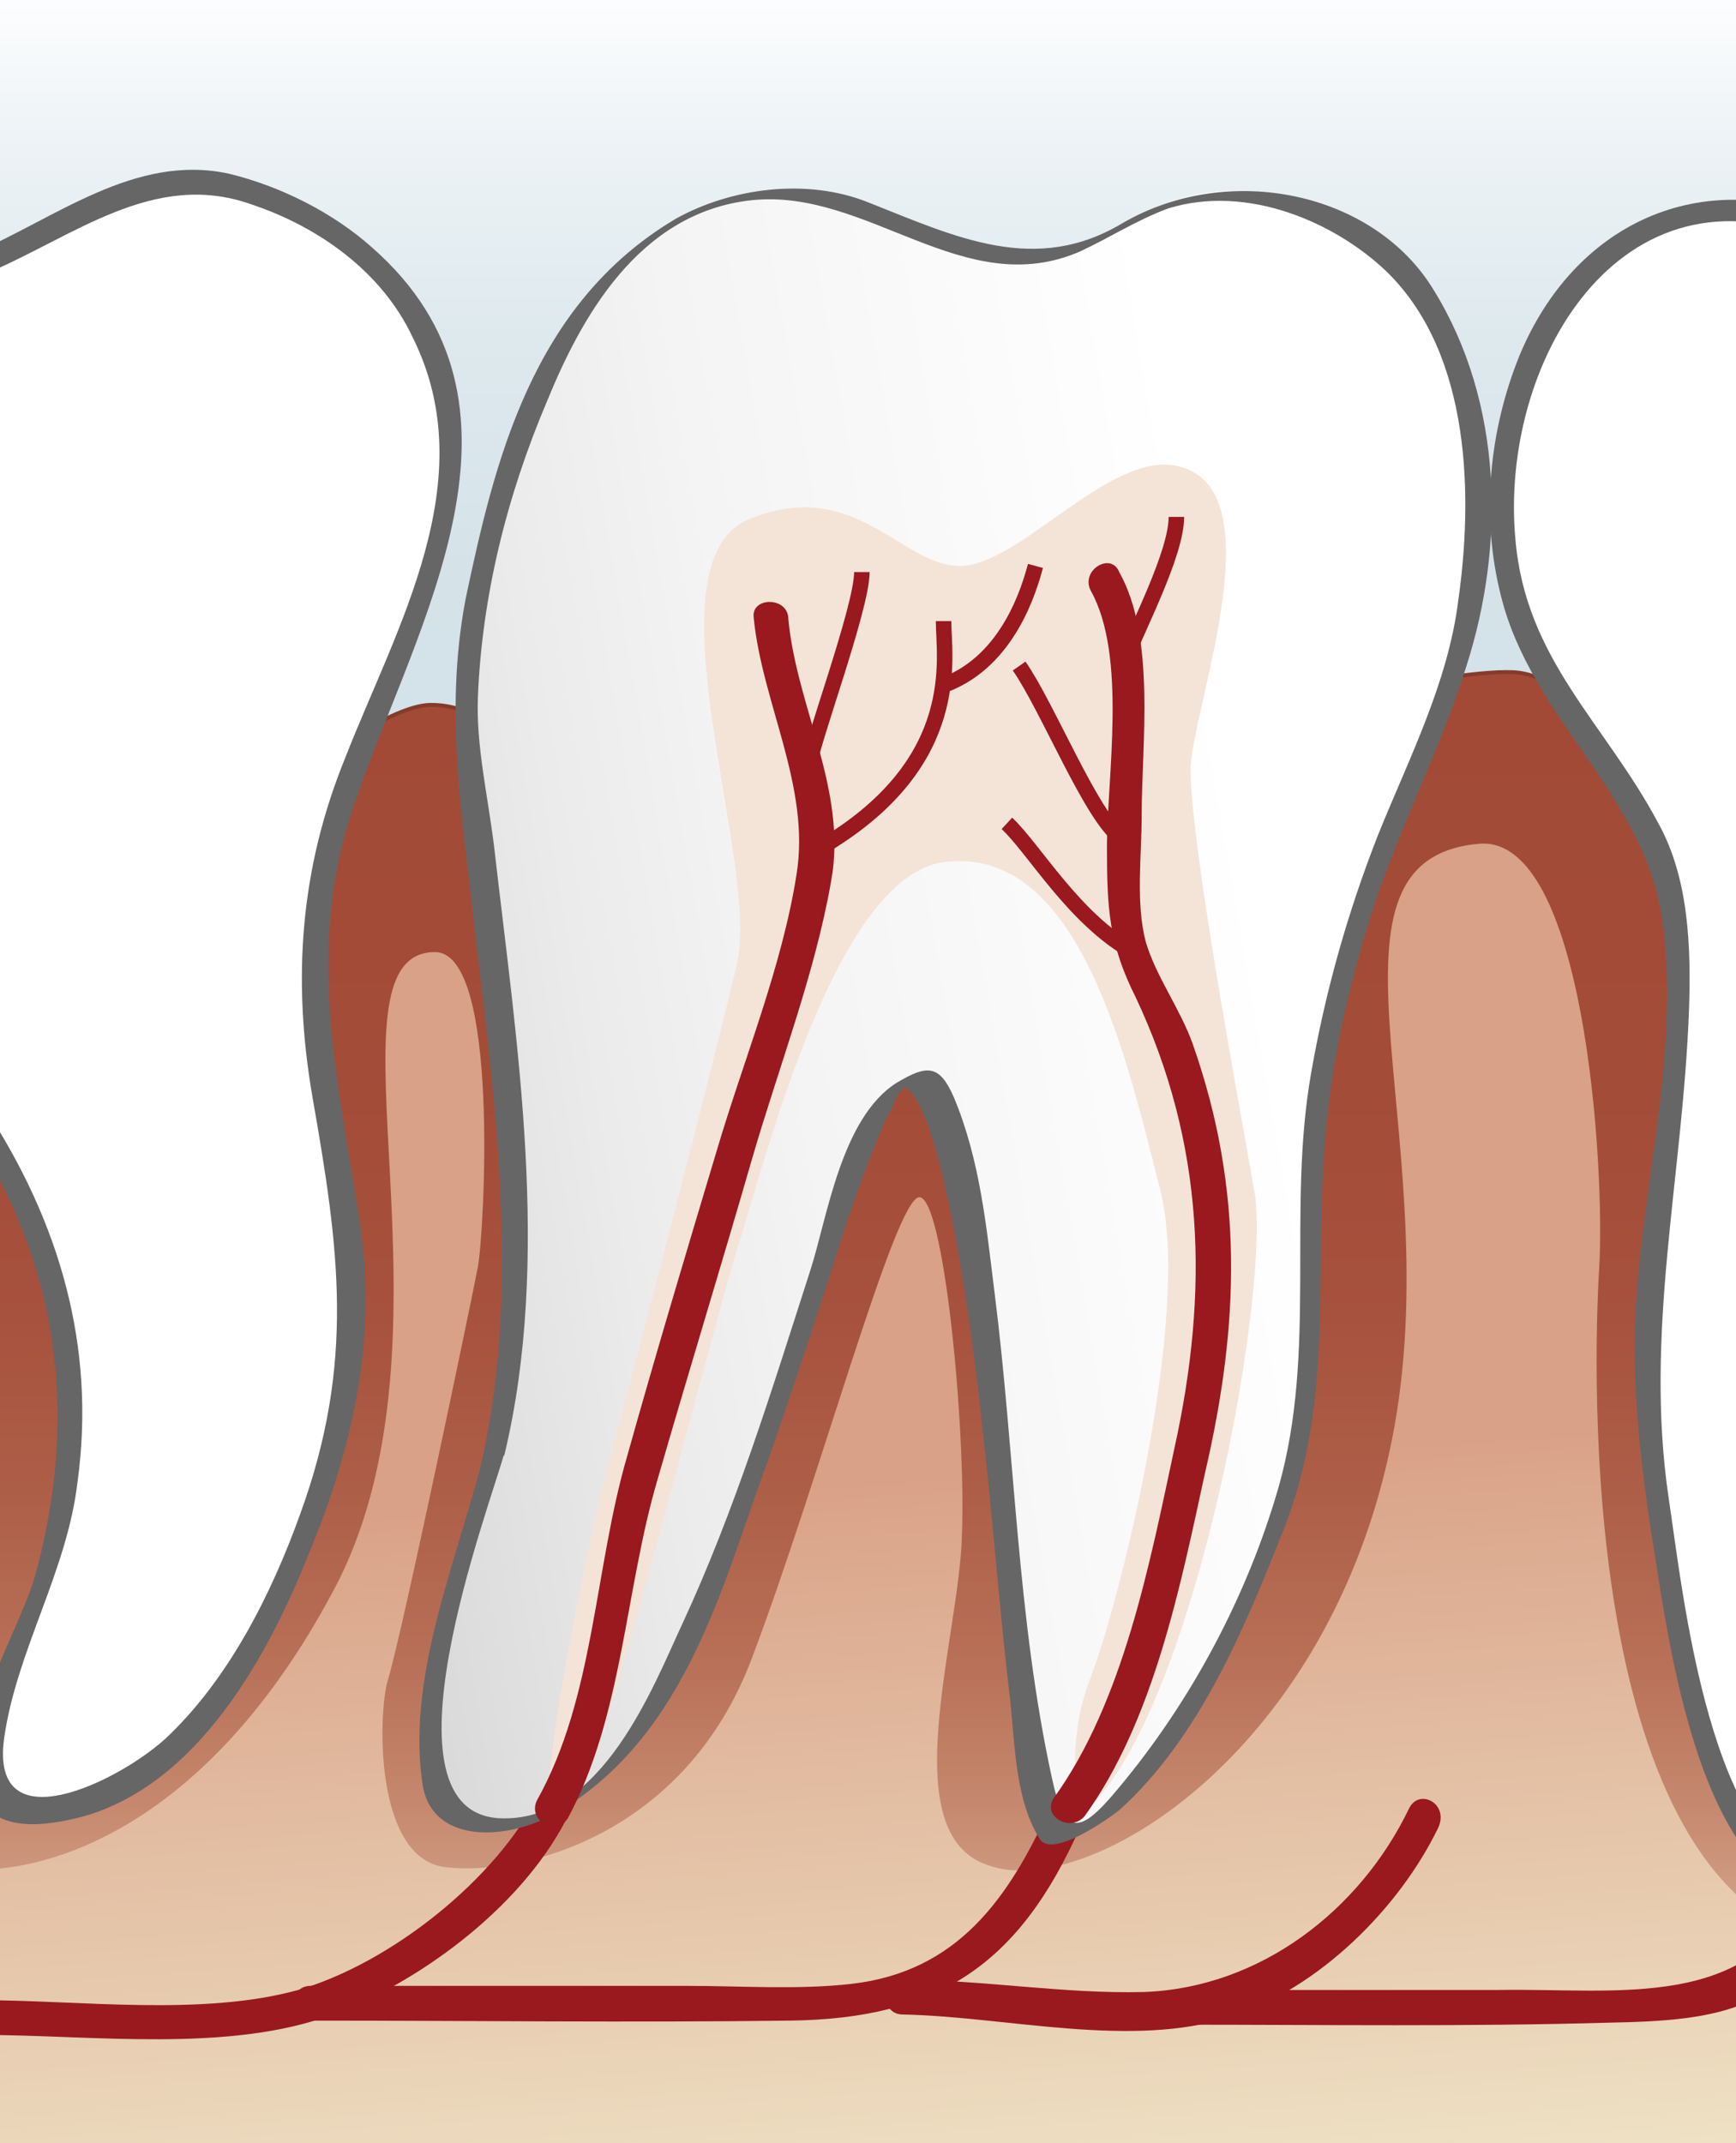
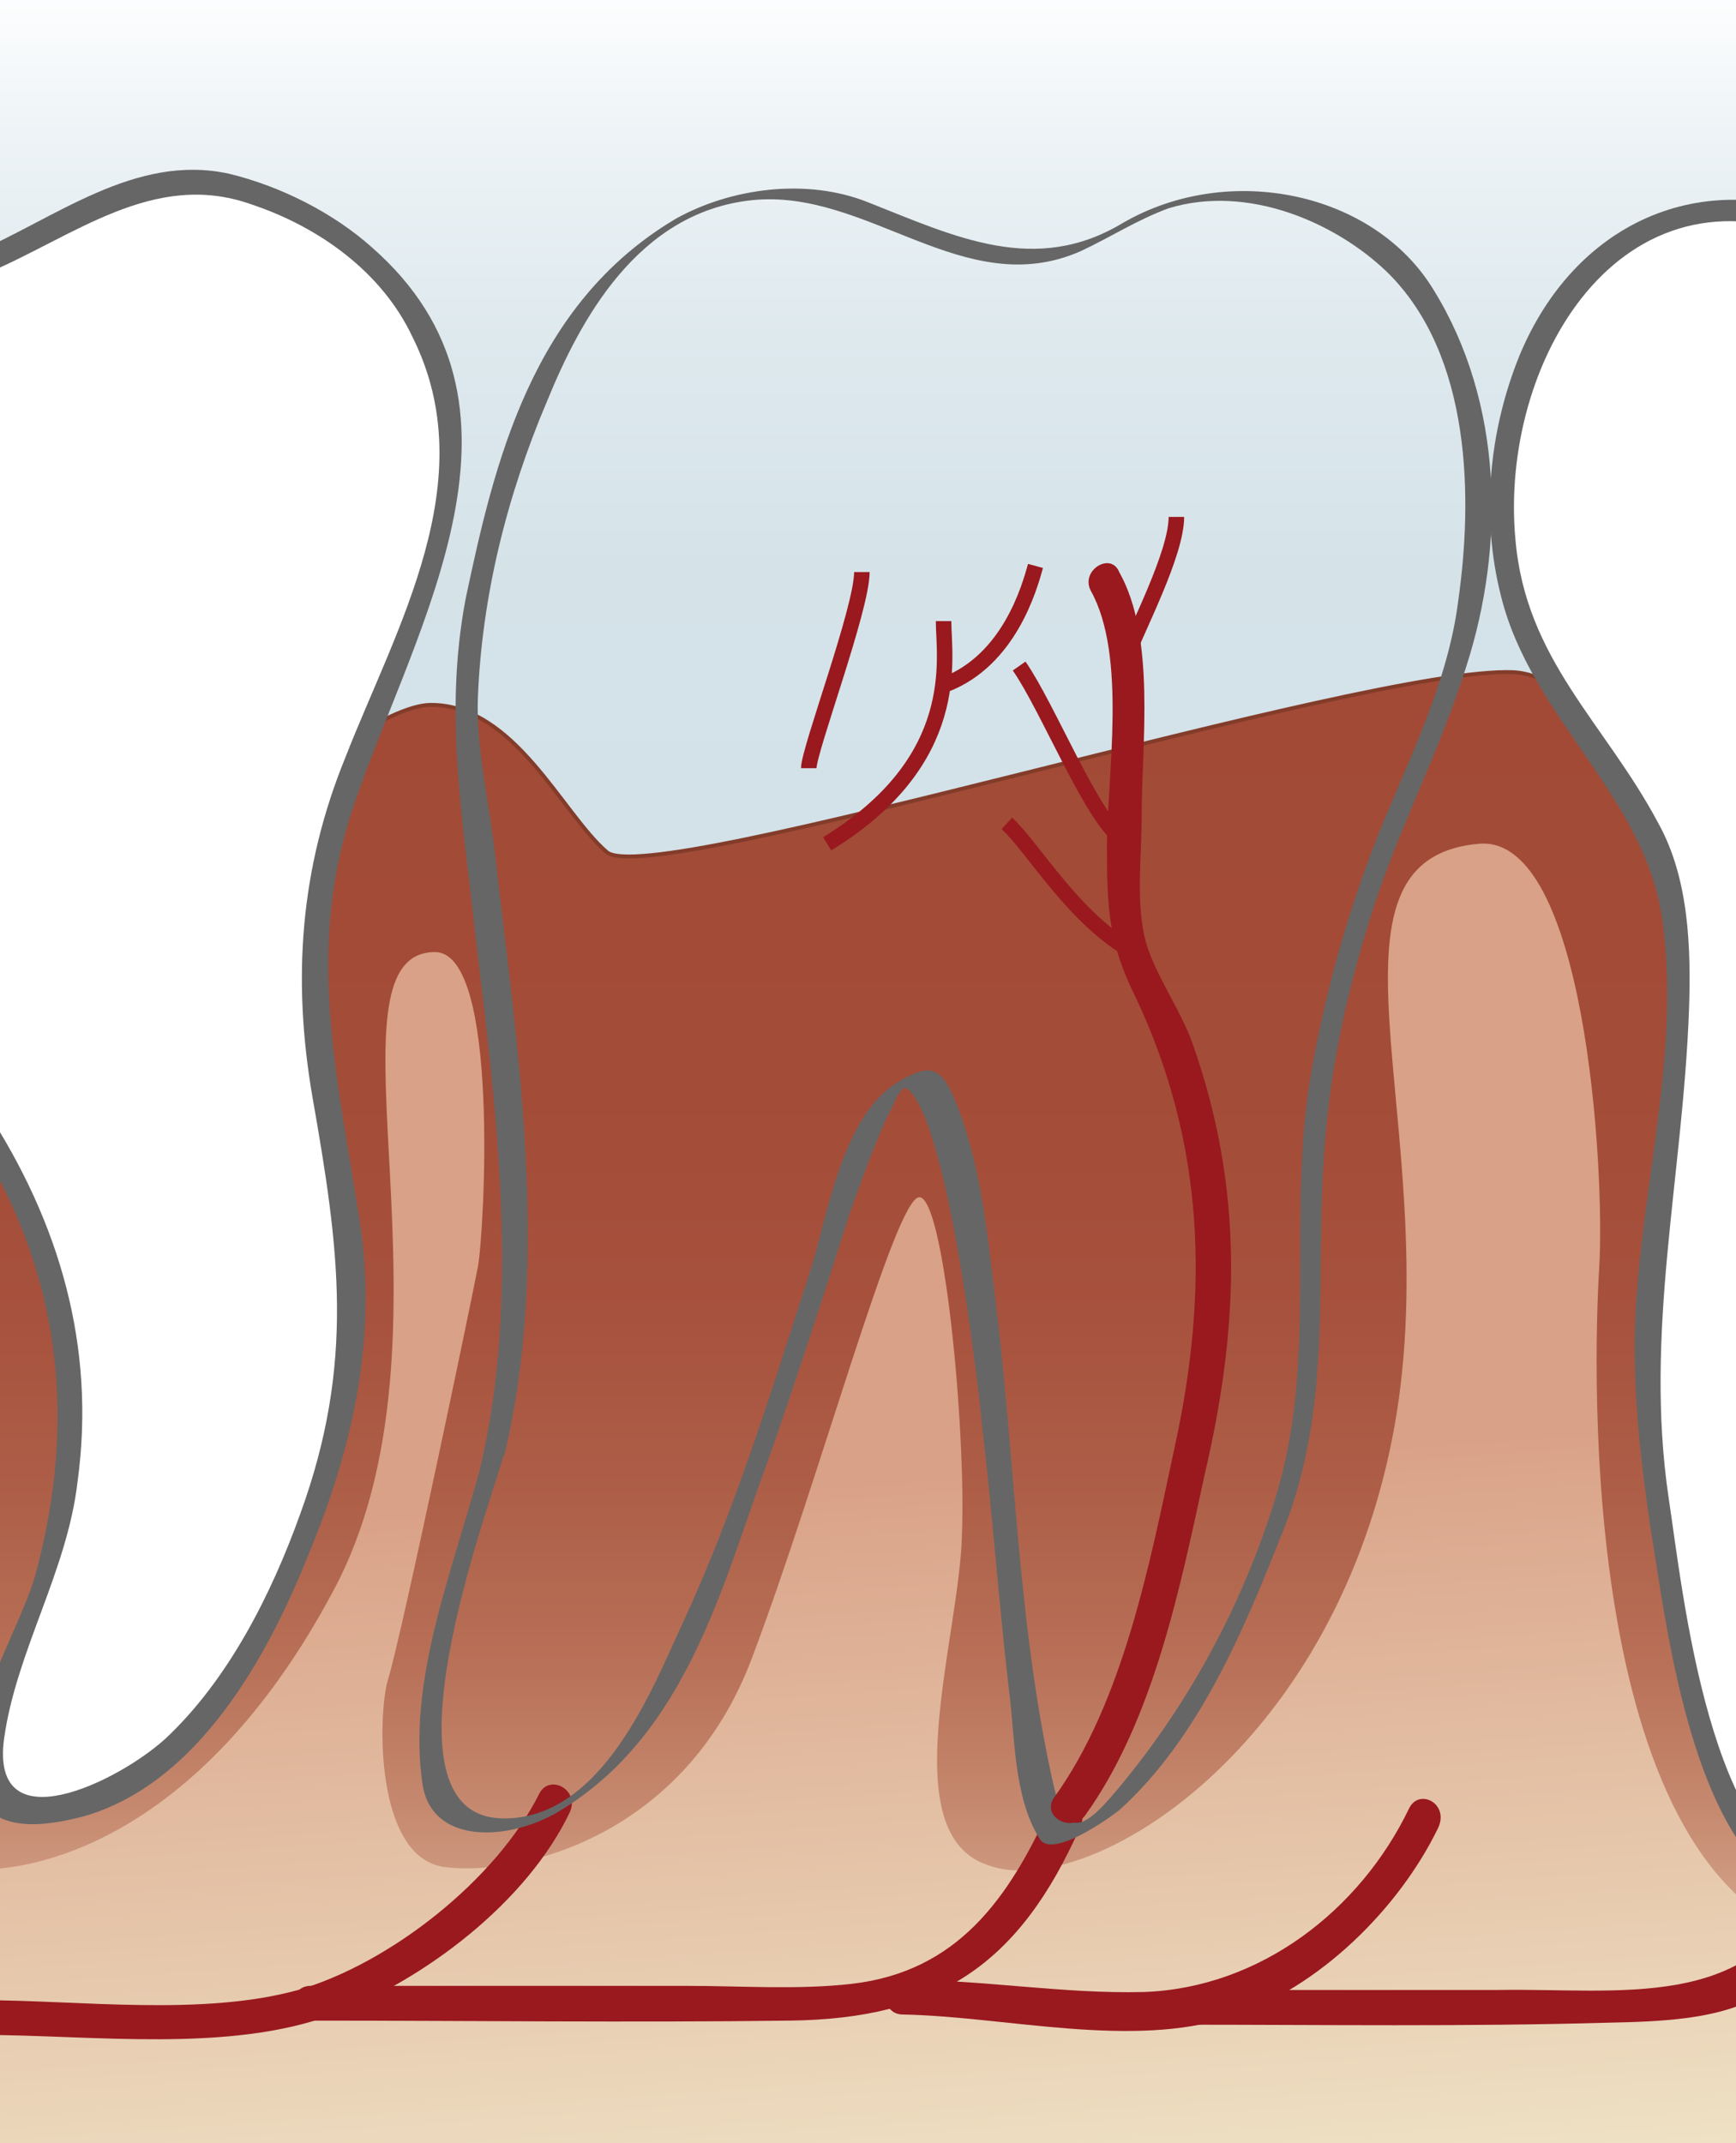
<svg xmlns="http://www.w3.org/2000/svg" xmlns:xlink="http://www.w3.org/1999/xlink" viewBox="0 0 85 104.9">
  <rect x="0" y="0" width="85" height="104.9" fill="#333333" stroke="none" />
  <defs>
    <path id="a" d="M0 0h85v104.9H0z" />
  </defs>
  <clipPath id="b">
    <use xlink:href="#a" overflow="visible" />
  </clipPath>
  <linearGradient id="c" x1="42.86" x2="42.86" y1="-.94" y2="44.6" gradientUnits="userSpaceOnUse">
    <stop offset="0" style="stop-color:#FFFFFF" />
    <stop offset=".168" style="stop-color:#EDF3F6" />
    <stop offset=".382" style="stop-color:#DEE9EE" />
    <stop offset=".632" style="stop-color:#D5E3E9" />
    <stop offset="1" style="stop-color:#D2E1E8" />
  </linearGradient>
  <path fill="url(#c)" d="M-3.6 44.6V-.9h92.9v45.3" clip-path="url(#b)" />
  <linearGradient id="d" x1="44.147" x2="44.147" y1="104.962" y2="32.869" gradientUnits="userSpaceOnUse">
    <stop offset="0" style="stop-color:#FAEBD6" />
    <stop offset=".057" style="stop-color:#E9CCB4" />
    <stop offset=".14" style="stop-color:#D5A78D" />
    <stop offset=".231" style="stop-color:#C5886E" />
    <stop offset=".329" style="stop-color:#B87057" />
    <stop offset=".437" style="stop-color:#AE5F48" />
    <stop offset=".562" style="stop-color:#A7523E" />
    <stop offset=".718" style="stop-color:#A34C38" />
    <stop offset="1" style="stop-color:#A24A36" />
  </linearGradient>
  <path fill="url(#d)" stroke="#833C2A" stroke-width=".19" d="M-1 51.5c3.9-4 18-17 22.1-17 4.1 0 6.4 5.3 8.6 7.2 2.1 1.9 37.1-9.1 44.4-8.8 7.3.4 15.1 24.8 15.1 24.8V105H-1V51.5z" clip-path="url(#b)" />
  <linearGradient id="e" x1="40.216" x2="44.728" y1="43.547" y2="108.07" gradientUnits="userSpaceOnUse">
    <stop offset=".44" style="stop-color:#D9A187" />
    <stop offset="1" style="stop-color:#EFE2C5" />
  </linearGradient>
  <path fill="url(#e)" d="M-.9 91.5c3.1 0 10.9-1.8 17.2-13.6 6.7-12.4-.9-31.3 5-31.3 3.2 0 2.4 13.8 2.1 15.4-.3 1.6-3.7 17.9-4.4 20.2-.5 1.6-.7 8.9 2.9 9.2 3.6.4 11.6-1.5 14.9-10.2 3.3-8.7 7-22.5 8.2-22.6 1.2-.1 2.3 11.2 2.1 16.5-.1 5-3.4 14.7 1.3 16.2C53.1 93 64.7 86.1 68 71.2c3.3-14.8-4.5-29.1 4.4-29.9 5.2-.5 6.2 15.9 5.9 20.8-.3 4.9-1 30.1 11 33-.1 2.7-.1 9.9-.1 9.9H-1l.1-13.5z" clip-path="url(#b)" />
  <g clip-path="url(#b)">
    <path fill="#FFF" d="M-.9 12.9c4.1-1.6 6.4-4.3 11.1-4.1 0 0 19.3 3 8.8 25.3-8.4 16.3.4 23-1.9 33.9-2.4 10.8-8.4 21.1-15.9 20.7s10.3-16-2.4-34.1" />
    <path fill="#666" d="M-.7 13.4c4.3-1.8 8.2-5.1 13-3.4 3.3 1.1 6.4 3.3 7.9 6.5 3.5 7-.8 14.2-3.3 20.6-2.2 5.4-2.6 10.8-1.6 16.6 1.3 7.4 2.1 13-.6 20.4-1.4 3.9-3.5 8.1-6.6 11-2.3 2.1-8.6 5.2-7.9 0 .6-4.3 3.1-8.2 3.6-12.6.9-6.6-.9-12.7-4.5-18.2-.4-.6-1.4 0-1 .6 4.6 6.9 5.6 14.3 3.4 22.3-.8 2.7-3.8 7.5-2.9 10.3.7 2.3 3.4 1.9 5.3 1.4 5.6-1.6 9-7.8 11-12.8 2.2-5.3 3.4-10.7 2.5-16.4-1.1-7.1-2.7-13.4-.2-20.5 3-8.7 9.6-19.4.8-27.1-1.9-1.7-4.5-3-7-3.6-4.6-1-8.5 2.2-12.5 3.9-.6.3 0 1.3.6 1z" />
  </g>
  <g clip-path="url(#b)">
    <path fill="#FFF" d="M89.4 11.3c-1.5-.5-3.2-1.7-4.7-1.2 0 0-4.1.7-6.4 2.5-2.4 1.8-10 13.9 1.3 26.3 5.6 6.1.6 19.8 1.1 28.8.3 6 3.2 24.6 8.8 24.9" />
    <path fill="#666" d="M89.7 10.8c-6.4-2.7-12.6.1-15.3 6.6-1.5 3.7-1.9 7.9-.9 11.8 1.5 6 7.1 9.8 7.9 15.9.8 5.8-.7 11.7-1.2 17.5-.4 4.1 0 8 .6 12.1.8 4.7 2.1 17.3 8.4 18.4.7.1 1-1 .3-1.1-5.8-1-7.1-14.1-7.8-18.7-1.2-8.1.7-15.7 1-23.9.1-3 0-6.4-1.5-9.1-2.6-4.9-6.5-8-7-13.9-.8-8.6 5.1-18.8 14.9-14.6.7.3 1.2-.7.6-1z" />
  </g>
  <g clip-path="url(#b)">
    <path fill="#99191E" d="M26.4 87.8c-2.1 4.2-7.3 8.3-11.8 9.6-4.7 1.3-10.7.5-15.5.5-1.1 0-1.1 1.7 0 1.7 5.4 0 12.1.9 17.2-1 4.5-1.7 9.5-5.5 11.6-9.9.5-1.1-1-1.9-1.5-.9z" />
    <path fill="#99191E" d="M51.4 88.5c-2 4.4-4.5 8-9.7 8.6-2.6.3-5.4.1-8 .1H15.2c-1.1 0-1.1 1.7 0 1.7 7.8 0 15.6.1 23.5 0 7.2-.1 11.2-2.7 14.2-9.5.5-1.1-1-2-1.5-.9z" />
    <path fill="#99191E" d="M69 88.5c-2.4 5-7.3 8.8-13 9-3.9.1-7.9-.6-11.8-.6-1.1 0-1.1 1.7 0 1.7 5.1.1 11.2 1.7 16.1.1 4.3-1.4 8.2-5.3 10.1-9.2.6-1.2-.9-2-1.4-1z" />
    <path fill="#99191E" d="M88.5 92.3c-2.7 6.2-9.3 5-15.1 5.1H57.8c-1.1 0-1.1 1.7 0 1.7 7 0 14 .1 21-.1 5.4-.1 8.9-.6 11.2-5.9.4-.9-1.1-1.8-1.5-.8z" />
  </g>
  <g clip-path="url(#b)">
    <linearGradient id="f" x1="-466.019" x2="-465.385" y1="436.068" y2="436.068" gradientUnits="userSpaceOnUse" gradientTransform="scale(96.793) rotate(-10 2262.447 -2881.995)">
      <stop offset="0" style="stop-color:#DADADA" />
      <stop offset=".216" style="stop-color:#EBEBEB" />
      <stop offset=".379" style="stop-color:#F4F4F4" />
      <stop offset=".764" style="stop-color:#FFFFFF" />
      <stop offset=".971" style="stop-color:#FFFFFF" />
      <stop offset="1" style="stop-color:#FFFFFF" />
    </linearGradient>
-     <path fill="url(#f)" d="M24.1 71.5c-1.5 5.8-5.5 17.4-.4 17.9 11.6 1.2 17-36.1 21-36.7 4.1-.5 4.7 35.8 7.1 37 2.4 1.2 13.1-14.4 12.5-24.6-.6-10.2 1-18.6 5.5-28.5 5-11 1.8-20.6-1.2-23.8-3-3.2-8.7-4.9-13.4-1.9-3.6 2.2-5.4 2.3-12.6-.7C29 4.7 22.8 25.6 22.8 35.8c0 0 3.9 25.5 1.3 35.7z" />
    <path fill="#666" d="M23.5 71.9c-1.3 4.9-3.6 10.4-2.8 15.5.5 2.9 4.2 2.7 6.6 1.3 6.4-3.8 8.1-11.3 10.3-17.2 1.4-4 2.7-8 4-12.1.5-1.4 1-2.8 1.6-4.2.2-.5.5-1 .7-1.5.4-.7 1.3-1 0-.5 2.3-.8 4.1 15.5 4.2 16.7.5 4.3.8 8.5 1.3 12.8.3 2.2.2 5.2 1.5 7.3.6 1 3.4-1 3.9-1.4 4-3.6 6.2-9.1 8-13.6 2.6-6.5 1.5-12.8 2.1-19.4.3-3.6 1.1-7.2 2.2-10.7 1.3-4.2 3.4-8.1 4.7-12.3 1.9-5.9 1.8-12.9-1.6-18.4-2.9-4.8-10-6.3-15.2-3.3-4.3 2.6-8.2.7-12.5-1-3-1.2-6.7-.7-9.4.8-7.1 4.2-8.9 12-10.3 18.6-1.1 5.8-.1 11 .5 16.7 1 8.3 2.2 17.5.2 25.9.1-.3 1.1-.4 1.2-.7 2.3-9.6.6-20.1-.5-29.7-.3-2.5-.9-5-.8-7.4.2-4.9 1.4-9.8 3.4-14.5 1.6-3.9 4.4-9.2 10-9.8 5.7-.6 10.4 5 16.1 2.5 1.5-.7 2.7-1.5 4.3-2.1 3.9-1.2 8.2.7 10.7 3.1 4.2 4.1 4.2 11.2 3.5 16.1-.5 4-2.4 7.7-3.9 11.4-1.5 3.8-2.6 7.7-3.3 11.7-1.2 6.8.3 13.6-1.6 20.3-1.5 5.2-4.2 10.4-7.9 14.8-1.9 2.3-2.6 2.2-3.2-.6-1.7-7.8-1.8-15.8-2.8-23.7-.4-3.2-.7-6.5-2-9.6-.7-1.6-1.3-1.6-2.8-.7-2.7 1.7-3.4 6.6-4.2 9.1-1.9 5.9-3.7 11.8-6.3 17.4-1.4 3-3.9 9.6-8.8 9.5-6.4-.1-.6-15.3.1-17.9-.1.3-1.1.5-1.2.8z" />
  </g>
-   <path fill="#F4E4D8" d="M27 88.4c-.7-.9 2-14 2.9-17.2.9-3.2 5.1-19.4 6.2-24.1 1.1-4.9-4.6-19.6.6-21.7 5.2-2.1 7.4 2.3 10.3 2.3 2.9 0 7.3-5.6 10.6-4.9 4.9 1 .9 11.5.7 14.7-.1 3.3 2.4 16.7 3.1 20.7.9 4.4-2.7 24.7-7.9 30.1-.8.8-1.4-2.9-.1-6.2 1.3-3.3 5-17.7 3.4-23.9-1.6-6.2-3.9-16.9-10.6-16-5.2.7-8.6 14.1-10 18.6-1.1 3.4-6 22.7-7.4 26.2" clip-path="url(#b)" />
  <g clip-path="url(#b)">
-     <path fill="#99191E" d="M36.9 30.2c.4 4.2 2.8 8.3 2.1 12.6-.7 4.5-2.6 9.1-3.9 13.5-1.5 5-3 10-4.4 15-1.6 5.5-1.6 11.8-4.4 16.8-.5 1 .9 1.8 1.5.9 2.7-5 2.8-11.2 4.4-16.6 1.5-5.2 3.1-10.4 4.6-15.6 1.3-4.5 3.1-9.1 3.9-13.7.8-4.4-1.7-8.5-2.1-12.8 0-1.1-1.8-1.1-1.7-.1zM53.4 28.9c1.8 3.2.8 9.1.8 12.6 0 3 .1 4.7 1.4 7.3 3.4 7.2 3.6 14.4 1.9 22.1-1.2 5.6-2.5 12.4-5.9 17.1-.6.9.8 1.7 1.5.9 3.4-4.7 4.7-11.3 5.9-16.8 1.7-7.3 1.9-13.9-.6-21-.6-1.7-1.8-3.3-2.3-5-.5-1.9-.2-4.2-.2-6.2 0-3.5.7-8.7-1.1-11.9-.4-1-1.9-.1-1.4.9z" />
+     <path fill="#99191E" d="M36.9 30.2zM53.4 28.9c1.8 3.2.8 9.1.8 12.6 0 3 .1 4.7 1.4 7.3 3.4 7.2 3.6 14.4 1.9 22.1-1.2 5.6-2.5 12.4-5.9 17.1-.6.9.8 1.7 1.5.9 3.4-4.7 4.7-11.3 5.9-16.8 1.7-7.3 1.9-13.9-.6-21-.6-1.7-1.8-3.3-2.3-5-.5-1.9-.2-4.2-.2-6.2 0-3.5.7-8.7-1.1-11.9-.4-1-1.9-.1-1.4.9z" />
    <path fill="none" stroke="#99191E" stroke-width=".759" d="M46.2 30.4c0 1.8 1 6.8-5.7 10.9M55.5 46.6c-2.9-1.6-4.9-5.1-6.2-6.3M49.9 32.6c1.4 2 3.6 7.5 5 8.4M57.6 25.3c0 1.8-1.9 5.4-2.6 7.2M42.2 28c0 1.8-2.6 8.7-2.6 9.6M50.7 27.7c-.3 1.1-1.3 4.6-4.4 5.8" />
  </g>
</svg>